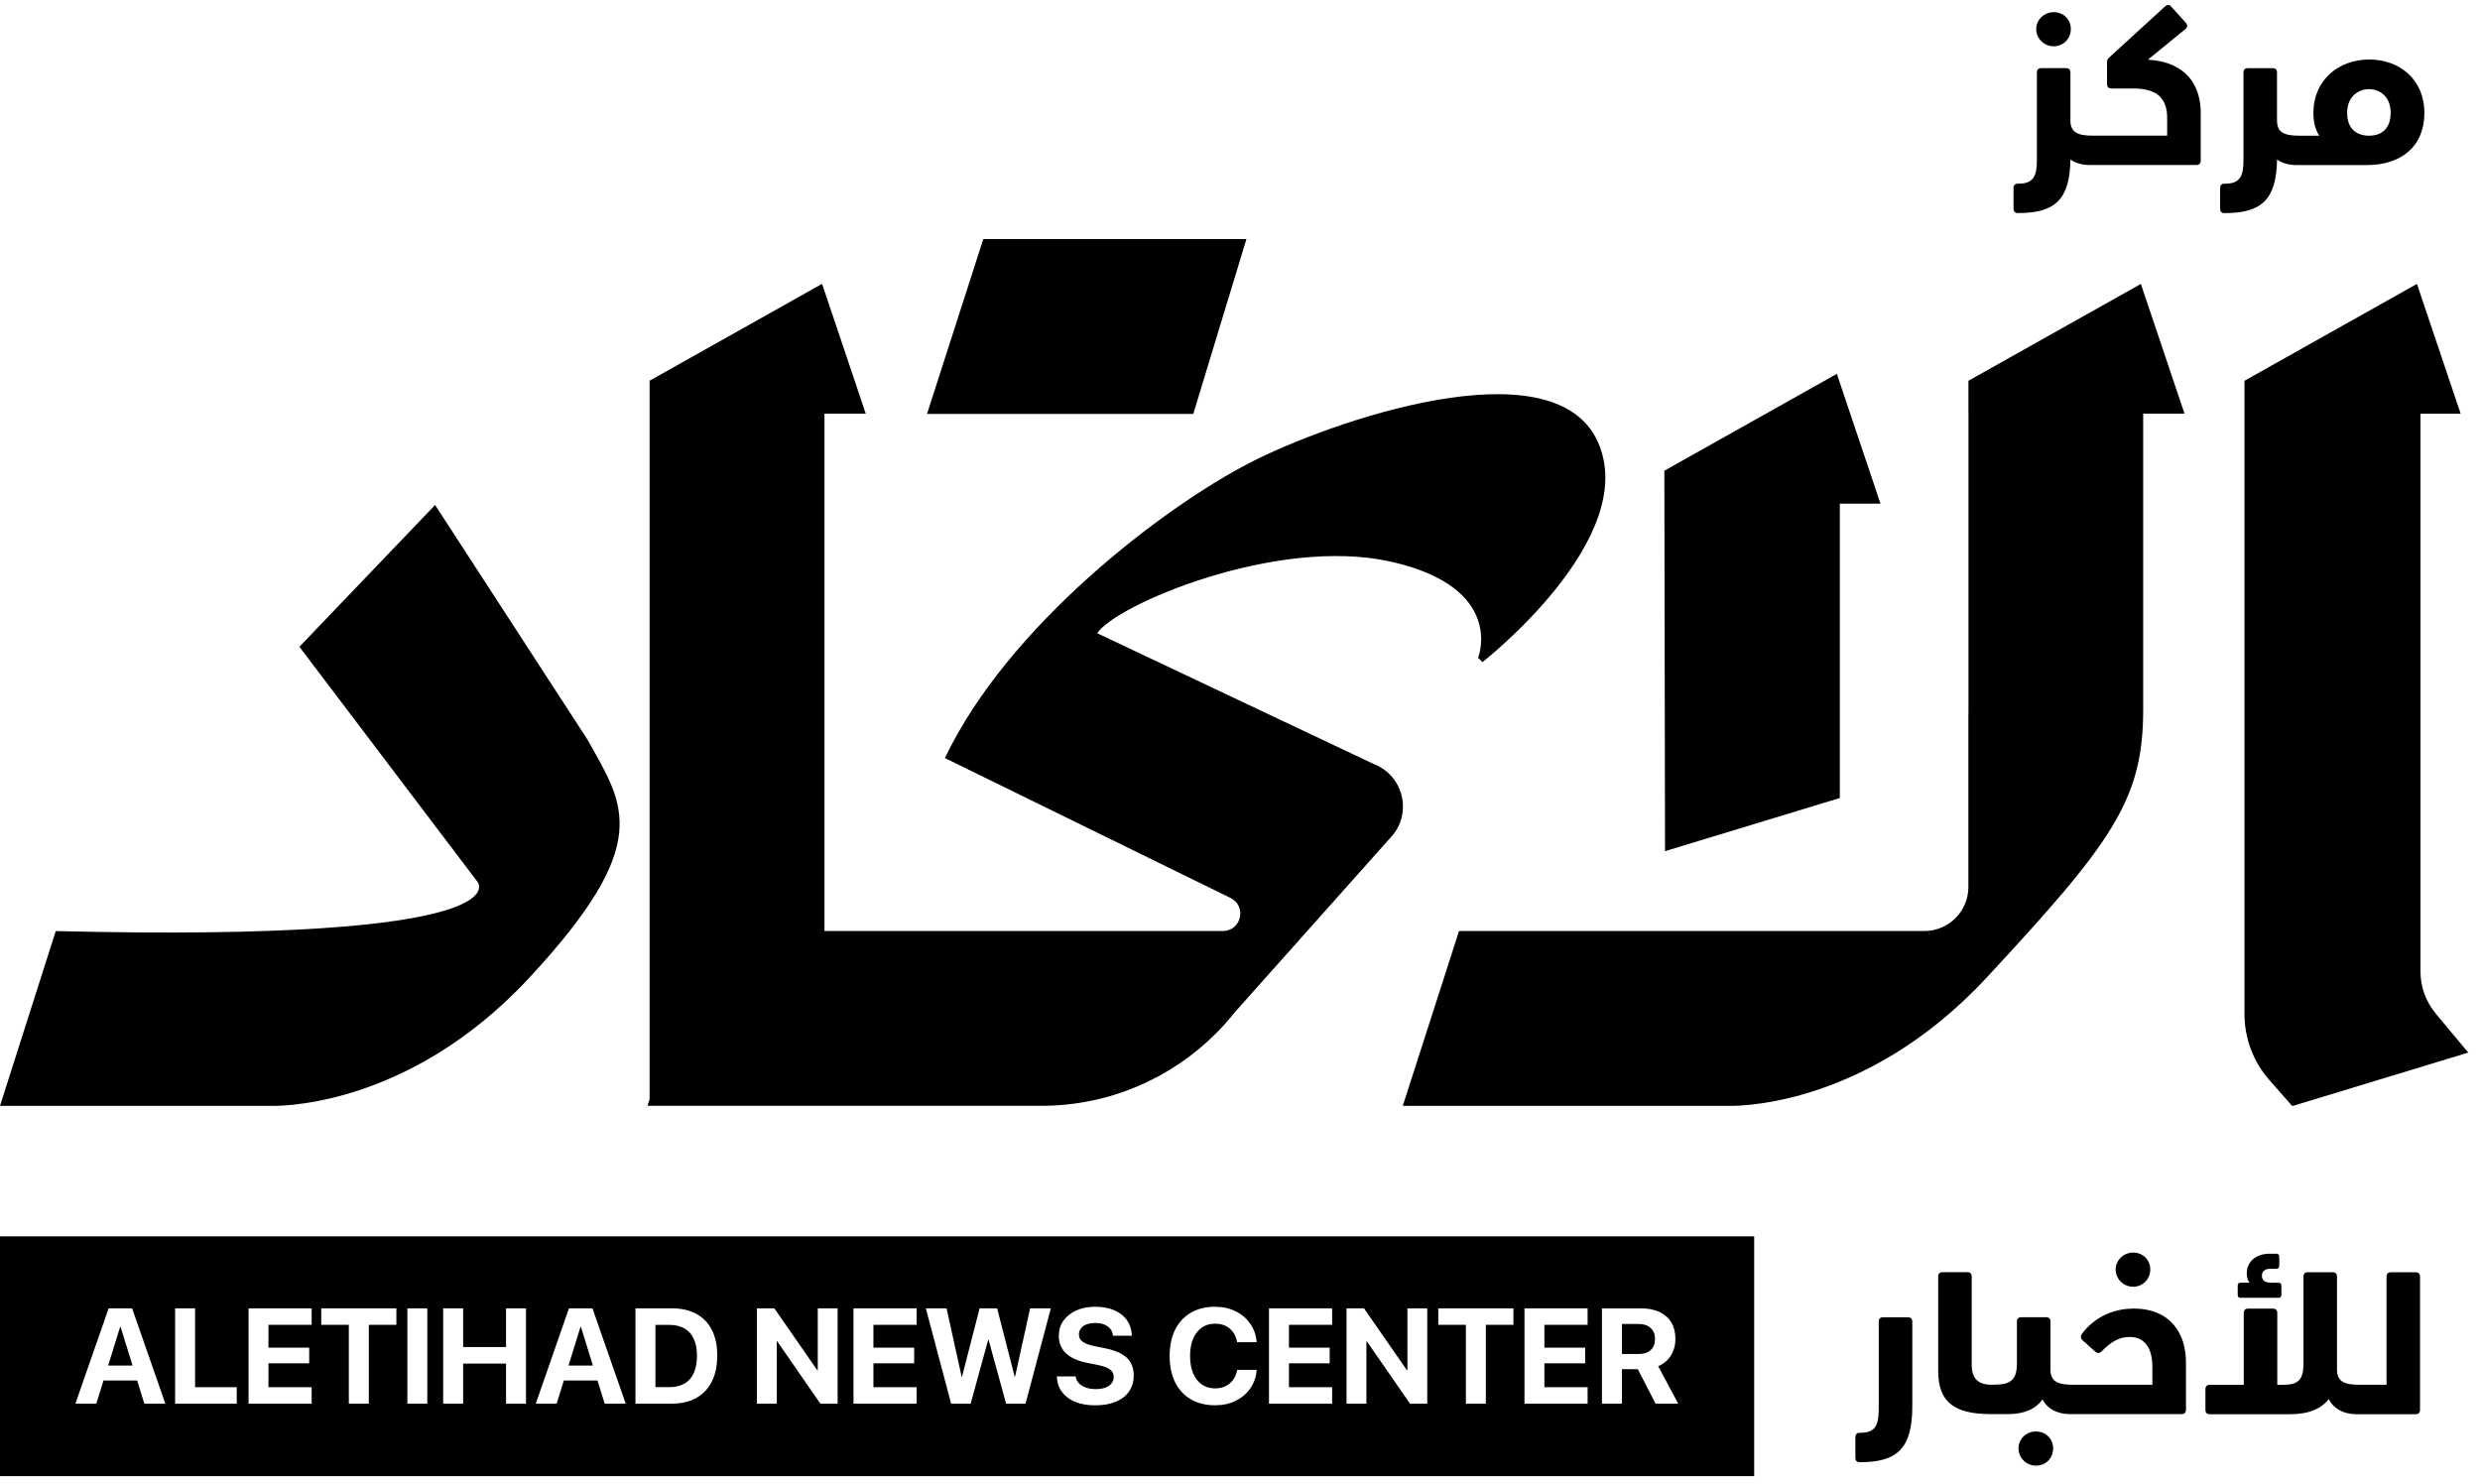
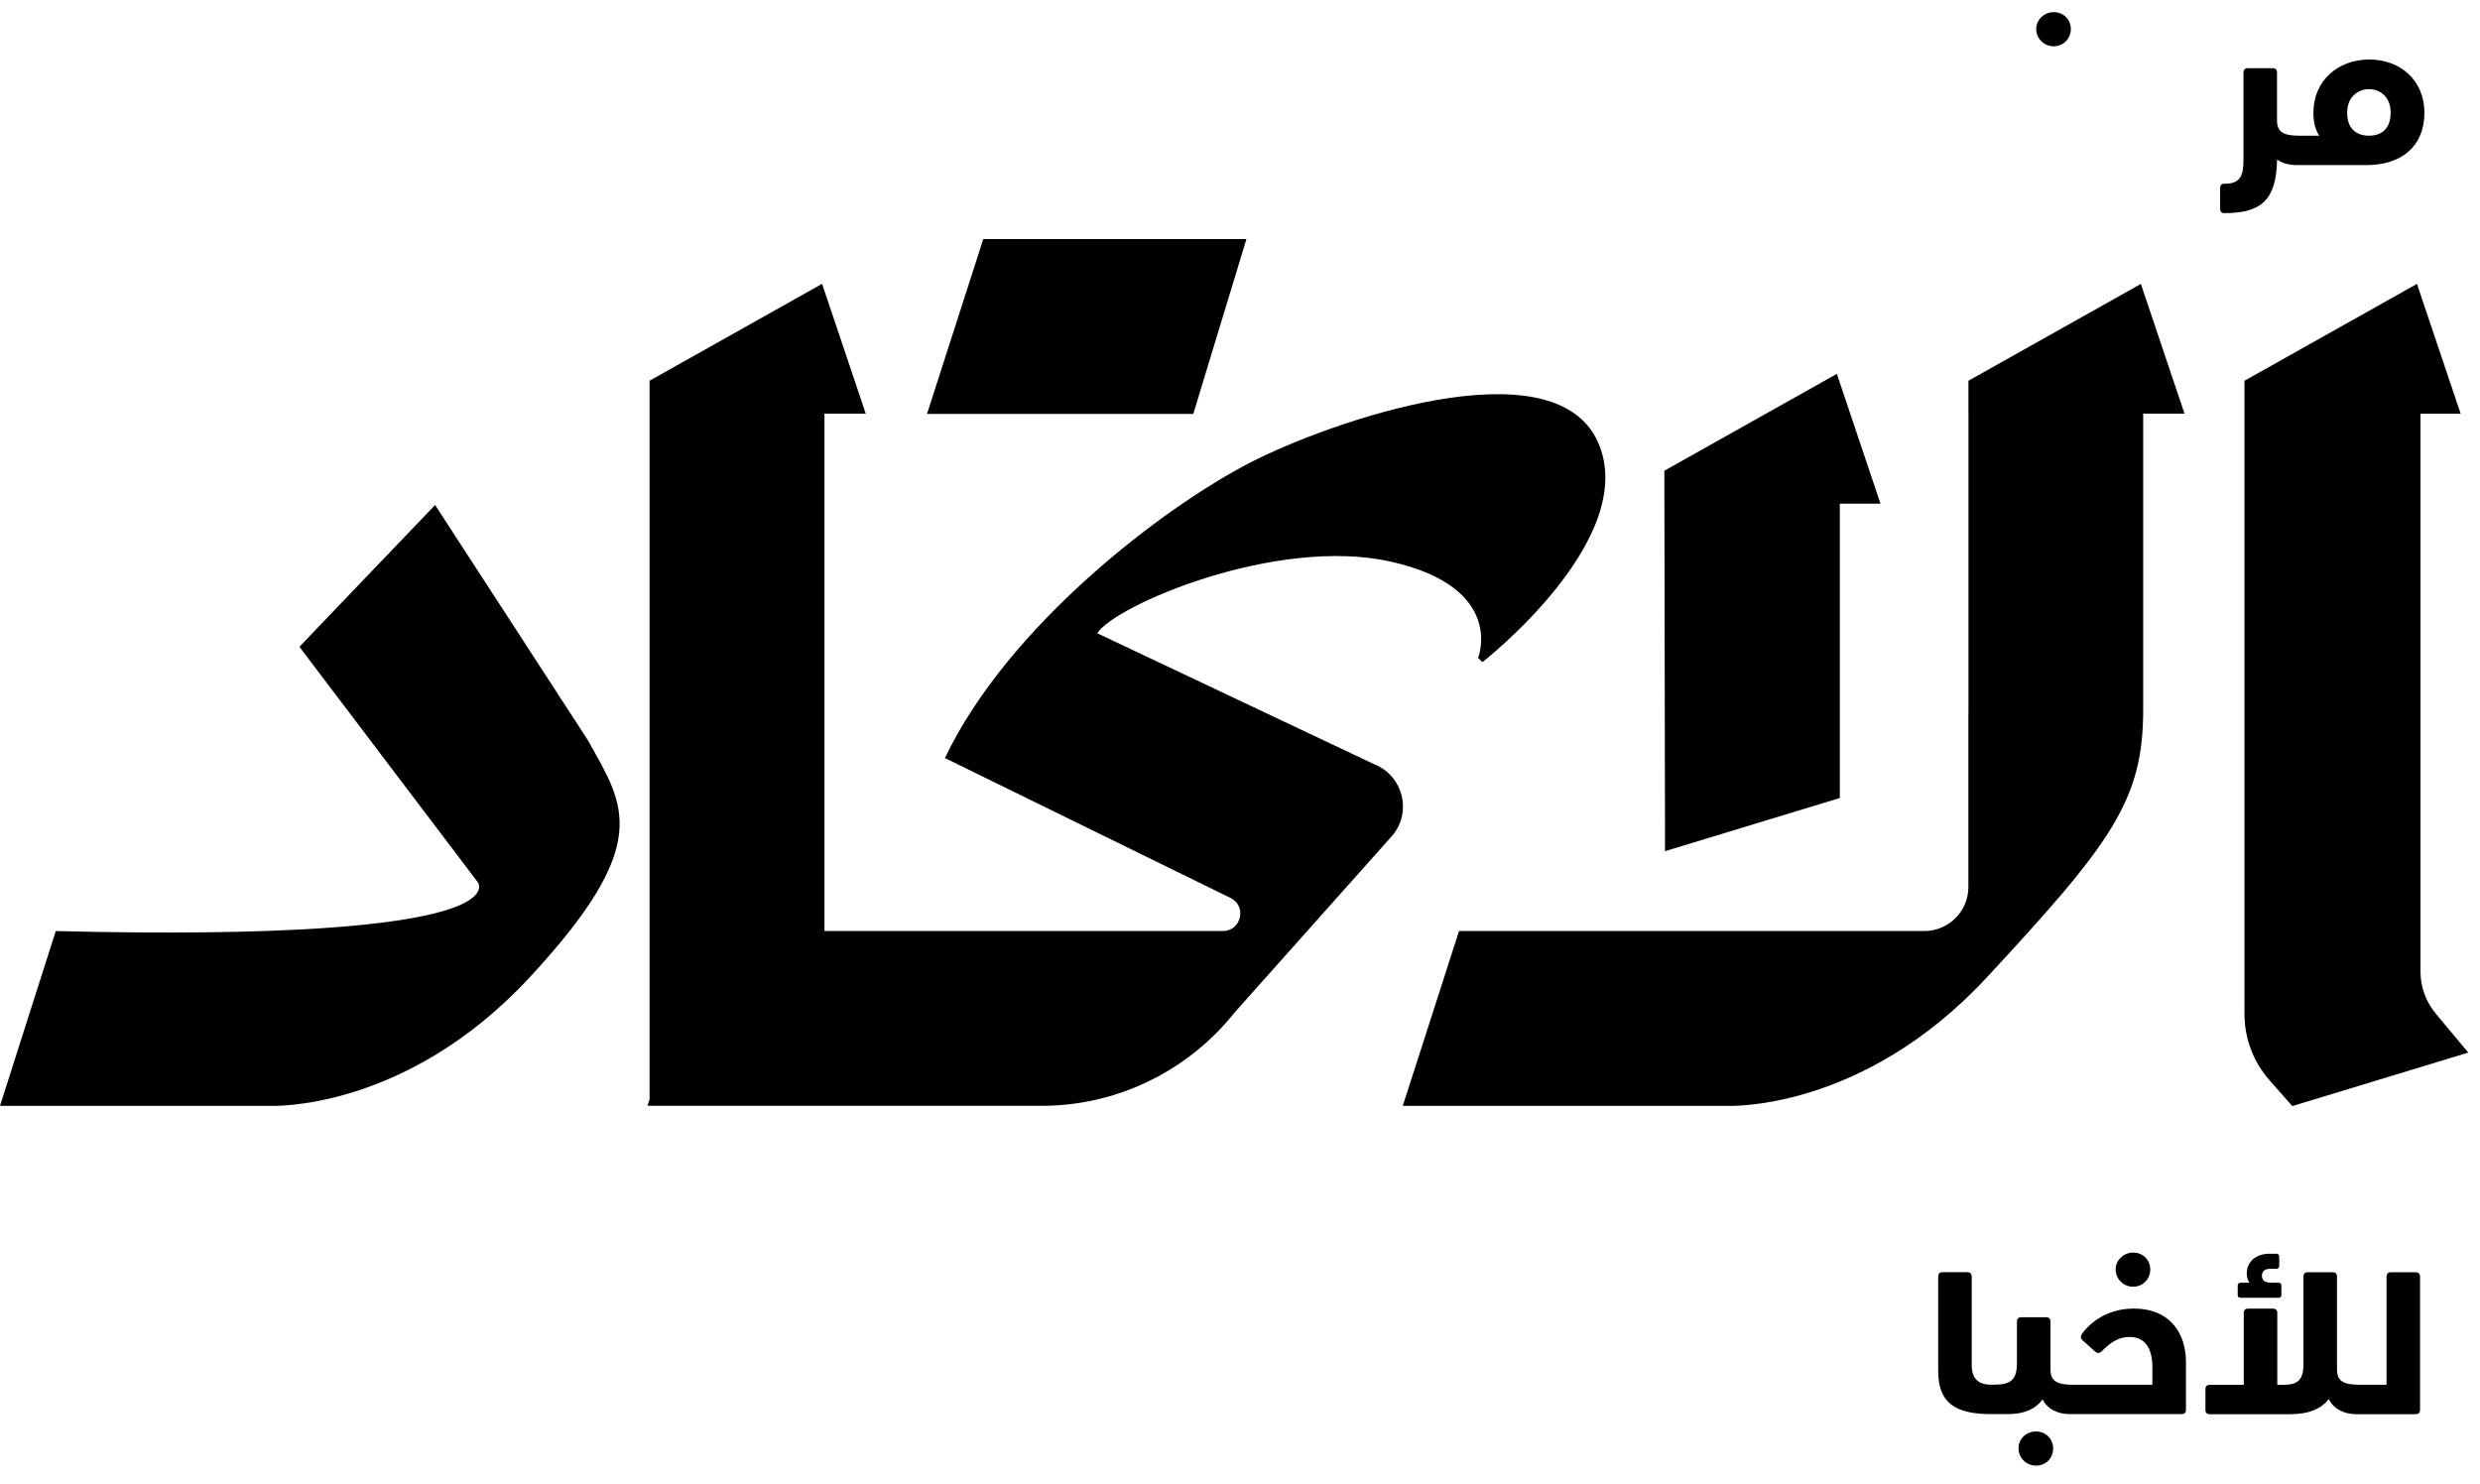
<svg xmlns="http://www.w3.org/2000/svg" width="112" height="67" viewBox="0 0 112 67" fill="none">
-   <path d="M85.041 59.491C84.915 59.491 84.846 59.56 84.846 59.686V63.654C84.846 64.358 84.689 64.708 84.025 64.708H83.987C83.861 64.708 83.791 64.777 83.791 64.903V65.842C83.791 65.968 83.861 66.037 83.987 66.037C85.697 66.037 86.362 65.412 86.362 63.497V59.686C86.362 59.56 86.293 59.491 86.167 59.491H85.041Z" fill="black" />
  <path d="M91.95 64.649C91.5 64.649 91.158 64.991 91.158 65.41C91.158 65.83 91.5 66.192 91.95 66.192C92.4 66.192 92.722 65.85 92.722 65.41C92.722 64.971 92.38 64.649 91.95 64.649Z" fill="black" />
  <path d="M96.337 58.112C96.767 58.112 97.109 57.77 97.109 57.331C97.109 56.891 96.767 56.569 96.337 56.569C95.908 56.569 95.545 56.911 95.545 57.331C95.545 57.75 95.887 58.112 96.337 58.112Z" fill="black" />
  <path d="M96.337 59.1C95.38 59.1 94.54 59.539 94.02 60.244C93.951 60.352 93.962 60.459 94.059 60.537L94.625 61.046C94.723 61.123 94.821 61.123 94.908 61.036C95.376 60.557 95.739 60.38 96.189 60.38C96.844 60.38 97.204 60.869 97.204 61.728V62.538H93.589C92.895 62.538 92.602 62.363 92.602 61.854V59.684C92.602 59.558 92.532 59.489 92.406 59.489H91.283C91.156 59.489 91.087 59.558 91.087 59.684V61.569C91.087 62.379 90.745 62.536 90.022 62.536H89.935C89.359 62.536 89.045 62.281 89.045 61.646V57.65C89.045 57.524 88.976 57.455 88.85 57.455H87.726C87.6 57.455 87.531 57.524 87.531 57.65V61.911C87.531 63.362 88.298 63.855 89.89 63.865C89.89 63.865 89.894 63.865 89.896 63.865H90.678C91.391 63.865 91.92 63.649 92.241 63.202C92.457 63.613 92.897 63.865 93.483 63.865H98.525C98.652 63.865 98.721 63.796 98.721 63.67V61.52C98.721 60.23 98.027 59.096 96.337 59.096V59.1Z" fill="black" />
  <path d="M101.184 58.611H102.904C102.981 58.611 103.03 58.562 103.03 58.485V58.055C103.03 57.978 102.981 57.929 102.904 57.929H102.562C102.328 57.929 102.151 57.852 102.151 57.616C102.151 57.41 102.297 57.302 102.513 57.302H102.806C102.884 57.302 102.933 57.253 102.933 57.176V56.746C102.933 56.669 102.884 56.62 102.806 56.62H102.503C101.878 56.62 101.467 56.983 101.467 57.51C101.467 57.646 101.495 57.793 101.585 57.929H101.184C101.107 57.929 101.058 57.978 101.058 58.055V58.485C101.058 58.562 101.107 58.611 101.184 58.611Z" fill="black" />
  <path d="M109.099 57.457H107.975C107.849 57.457 107.779 57.526 107.779 57.652V62.538H106.53C105.835 62.538 105.542 62.363 105.542 61.854V57.652C105.542 57.526 105.473 57.457 105.347 57.457H104.223C104.097 57.457 104.028 57.526 104.028 57.652V61.591C104.028 62.345 103.755 62.54 103.128 62.54H102.845V59.295C102.845 59.169 102.776 59.1 102.65 59.1H101.526C101.4 59.1 101.331 59.169 101.331 59.295V62.54H99.796C99.669 62.54 99.6 62.609 99.6 62.735V63.674C99.6 63.8 99.669 63.869 99.796 63.869H103.411C104.301 63.869 104.848 63.605 105.17 63.185C105.375 63.605 105.825 63.869 106.42 63.869H109.097C109.223 63.869 109.292 63.8 109.292 63.674V57.654C109.292 57.528 109.223 57.459 109.097 57.459L109.099 57.457Z" fill="black" />
  <path d="M56.29 10.798H44.406L41.865 18.694H53.89L56.29 10.798Z" fill="black" />
  <path d="M62.091 34.529L49.556 28.6C50.315 27.356 57.639 24.195 62.832 25.369C68.025 26.546 66.753 29.709 66.753 29.709L66.948 29.904C66.948 29.904 74.11 24.323 72.164 19.964C70.161 15.48 59.986 19.077 56.477 20.883C52.514 22.92 45.509 28.274 42.675 34.236L55.571 40.553C56.32 40.919 56.06 42.047 55.225 42.047H37.234V18.682H39.099L37.126 12.819L29.336 17.194V49.65L29.242 49.941H47.036C50.059 49.941 52.862 48.72 54.901 46.684L54.906 46.68C55.207 46.379 55.492 46.059 55.758 45.724L62.9 37.713C63.767 36.649 63.359 35.047 62.087 34.525" fill="black" />
  <path d="M19.65 22.806L13.521 29.21L21.566 39.828C21.566 39.828 23.866 42.572 2.518 42.049L0 49.943H12.19C12.19 49.943 18.26 50.236 23.909 44.152C29.558 38.065 28.188 36.376 26.545 33.424L19.648 22.804L19.65 22.806Z" fill="black" />
  <path d="M109.998 45.77C109.555 45.239 109.312 44.569 109.312 43.879V18.684H111.126L109.153 12.821L101.363 17.196V45.789C101.361 46.892 101.764 47.959 102.493 48.785L103.523 49.953L111.47 47.537L109.996 45.77H109.998Z" fill="black" />
  <path d="M75.195 38.44L83.087 36.04H83.089V22.747H84.925L82.955 16.884L75.164 21.259L75.195 38.44Z" fill="black" />
  <path d="M96.687 12.821L88.897 17.196V18.684H88.899V32.213H88.895V40.056C88.895 41.156 88.003 42.047 86.904 42.047H65.892L63.351 49.943H78C78 49.943 84.07 50.236 89.719 44.15C95.37 38.063 96.789 36.136 96.789 32.06V18.682H98.656L96.683 12.819L96.687 12.821Z" fill="black" />
  <path d="M92.75 2.091C93.18 2.091 93.522 1.749 93.522 1.31C93.522 0.87 93.18 0.548 92.75 0.548C92.321 0.548 91.958 0.89 91.958 1.31C91.958 1.729 92.3 2.091 92.75 2.091Z" fill="black" />
-   <path d="M97.001 2.696L98.7 1.308C98.798 1.22 98.798 1.133 98.721 1.035L98.057 0.302C97.98 0.204 97.882 0.204 97.784 0.282L95.244 2.606C95.185 2.655 95.156 2.724 95.156 2.802V3.799C95.156 3.926 95.226 3.995 95.352 3.995H96.329C97.463 3.995 97.872 4.483 97.872 5.334V6.126H94.491C93.797 6.126 93.503 5.951 93.503 5.442V3.272C93.503 3.146 93.434 3.077 93.308 3.077H92.184C92.058 3.077 91.989 3.146 91.989 3.272V7.24C91.989 7.944 91.832 8.294 91.168 8.294H91.13C91.004 8.294 90.934 8.363 90.934 8.489V9.428C90.934 9.554 91.004 9.623 91.13 9.623C92.801 9.623 93.475 9.027 93.505 7.199C93.729 7.366 94.033 7.453 94.385 7.453H99.193C99.319 7.453 99.388 7.384 99.388 7.258V5.098C99.388 3.897 98.774 2.802 97.005 2.694L97.001 2.696Z" fill="black" />
  <path d="M106.988 2.688C105.62 2.688 104.476 3.616 104.476 5.092C104.476 5.532 104.563 5.845 104.738 6.128H103.82C103.126 6.128 102.833 5.953 102.833 5.444V3.274C102.833 3.148 102.764 3.079 102.637 3.079H101.514C101.388 3.079 101.318 3.148 101.318 3.274V7.242C101.318 7.946 101.162 8.296 100.498 8.296H100.459C100.333 8.296 100.264 8.365 100.264 8.491V9.43C100.264 9.556 100.333 9.625 100.459 9.625C102.131 9.625 102.804 9.029 102.835 7.201C103.059 7.368 103.362 7.455 103.714 7.455H106.88C108.443 7.455 109.489 6.615 109.489 5.1C109.489 3.586 108.366 2.686 106.988 2.686V2.688ZM106.988 6.128C106.411 6.128 106 5.806 106 5.092C106 4.377 106.489 4.027 106.988 4.027C107.486 4.027 107.965 4.369 107.965 5.092C107.965 5.815 107.553 6.128 106.988 6.128Z" fill="black" />
-   <path fill-rule="evenodd" clip-rule="evenodd" d="M0 55.837H79.221V66.664H0V55.837ZM49.898 60.889C50.197 60.95 50.443 61.032 50.637 61.137L50.635 61.139C50.828 61.245 50.971 61.378 51.062 61.538C51.154 61.699 51.2 61.891 51.2 62.119C51.2 62.393 51.131 62.634 50.993 62.835C50.855 63.037 50.655 63.193 50.397 63.303C50.136 63.413 49.827 63.468 49.464 63.468C49.124 63.468 48.829 63.417 48.575 63.318C48.322 63.218 48.123 63.073 47.976 62.886C47.83 62.699 47.748 62.473 47.73 62.208V62.161H48.579L48.585 62.194C48.605 62.304 48.654 62.402 48.735 62.481C48.817 62.56 48.923 62.623 49.051 62.668C49.179 62.713 49.322 62.735 49.489 62.735C49.656 62.735 49.8 62.713 49.92 62.668C50.04 62.623 50.134 62.56 50.199 62.477C50.264 62.393 50.297 62.298 50.297 62.186C50.297 62.039 50.242 61.925 50.126 61.844C50.01 61.762 49.82 61.693 49.554 61.64L49.1 61.549C48.676 61.465 48.357 61.321 48.141 61.117C47.925 60.913 47.817 60.651 47.817 60.323C47.819 60.061 47.889 59.833 48.031 59.637C48.173 59.442 48.367 59.291 48.613 59.181C48.859 59.071 49.128 59.016 49.46 59.016C49.792 59.016 50.079 59.069 50.321 59.173C50.563 59.277 50.753 59.423 50.887 59.611C51.021 59.8 51.097 60.02 51.113 60.272V60.325H50.264L50.258 60.289C50.244 60.175 50.201 60.079 50.132 59.999C50.063 59.92 49.969 59.857 49.857 59.814C49.745 59.772 49.617 59.749 49.464 59.749C49.312 59.749 49.177 59.772 49.067 59.814C48.957 59.857 48.872 59.92 48.813 59.998C48.754 60.077 48.725 60.166 48.725 60.27C48.725 60.409 48.782 60.519 48.898 60.6C49.014 60.681 49.195 60.749 49.442 60.797L49.898 60.889ZM3.406 63.391L4.906 59.087H5.966L7.467 63.391H6.518L6.194 62.347H4.674L4.35 63.391H3.406ZM5.427 59.922L4.883 61.673H5.987L5.445 59.922H5.427ZM7.908 59.087H8.81V62.648H10.691V63.391H7.908V59.087ZM11.225 63.391H14.074V62.648H12.124V61.569H13.964V60.863H12.124V59.831H14.074V59.087H11.225V63.391ZM15.754 59.831H14.508V59.087H17.901V59.831H16.656V63.391H15.754V59.831ZM19.298 59.087H18.398V63.391H19.298V59.087ZM20.916 60.836H22.854V59.087H23.754V63.391H22.854V61.581H20.916V63.391H20.014V59.087H20.916V60.836ZM25.696 59.087L24.196 63.391H25.14L25.464 62.347H26.984L27.308 63.391H28.257L26.756 59.087H25.696ZM25.674 61.673L26.217 59.922H26.235L26.777 61.673H25.674ZM30.341 59.087C30.773 59.087 31.141 59.171 31.447 59.336H31.445C31.75 59.501 31.984 59.741 32.147 60.059C32.31 60.376 32.391 60.761 32.391 61.217V61.223C32.391 61.677 32.312 62.068 32.149 62.391C31.986 62.715 31.752 62.963 31.447 63.134C31.141 63.305 30.773 63.391 30.341 63.391H28.698V59.087H30.341ZM31.333 62.009C31.428 61.797 31.475 61.536 31.475 61.227H31.477V61.221C31.477 60.924 31.428 60.671 31.331 60.464C31.233 60.256 31.092 60.099 30.907 59.993C30.722 59.888 30.498 59.835 30.235 59.835H29.6V62.646H30.235C30.504 62.646 30.728 62.591 30.913 62.485C31.099 62.379 31.237 62.22 31.333 62.009ZM36.931 61.885H36.912L34.97 59.087H34.182V63.391H35.08V60.576H35.099L37.049 63.391H37.828V59.087H36.931V61.885ZM41.395 63.391H38.545V59.087H41.395V59.831H39.445V60.863H41.285V61.569H39.445V62.648H41.395V63.391ZM45.841 62.172H45.824L45.031 59.087H44.241L43.447 62.172H43.428L42.748 59.087H41.812L42.954 63.391H43.836L44.627 60.511H44.646L45.436 63.391H46.315L47.457 59.087H46.521L45.841 62.172ZM55.87 61.895C55.832 62.066 55.769 62.212 55.677 62.332C55.585 62.453 55.471 62.544 55.337 62.607C55.203 62.67 55.048 62.703 54.875 62.703C54.647 62.703 54.447 62.644 54.276 62.526C54.108 62.408 53.975 62.239 53.883 62.019C53.792 61.799 53.745 61.538 53.745 61.237C53.745 60.934 53.792 60.675 53.883 60.46C53.975 60.244 54.108 60.075 54.276 59.957C54.445 59.839 54.645 59.78 54.875 59.78C55.054 59.78 55.211 59.812 55.345 59.877C55.48 59.943 55.591 60.034 55.679 60.152C55.767 60.27 55.828 60.407 55.86 60.568L55.872 60.618H56.752V60.588C56.721 60.285 56.626 60.014 56.459 59.778C56.292 59.541 56.076 59.354 55.803 59.22C55.53 59.086 55.221 59.016 54.873 59.016C54.453 59.016 54.089 59.106 53.784 59.283C53.476 59.462 53.24 59.715 53.073 60.046C52.906 60.378 52.823 60.775 52.823 61.237C52.823 61.703 52.906 62.1 53.073 62.432C53.24 62.764 53.476 63.02 53.784 63.197C54.091 63.375 54.453 63.466 54.873 63.466C55.221 63.466 55.53 63.399 55.803 63.265C56.076 63.13 56.294 62.945 56.461 62.709C56.628 62.473 56.723 62.202 56.752 61.899V61.866H55.874L55.868 61.897L55.87 61.895ZM60.161 63.391H57.309V59.087H60.161V59.831H58.211V60.863H60.05V61.569H58.211V62.648H60.161V63.391ZM63.561 61.885H63.541L61.599 59.087H60.811V63.391H61.709V60.576H61.727L63.677 63.391H64.457V59.087H63.561V61.885ZM66.201 59.831H64.955V59.087H68.349V59.831H67.103V63.391H66.201V59.831ZM68.848 63.391H71.698V62.648H69.747V61.569H71.588V60.863H69.747V59.831H71.698V59.087H68.848V63.391ZM75.453 61.227C75.313 61.447 75.124 61.604 74.885 61.697V61.699L75.791 63.393H74.767L73.967 61.836H73.247V63.393H72.347V59.09H74.124C74.448 59.09 74.722 59.145 74.953 59.255C75.183 59.364 75.358 59.523 75.48 59.727C75.602 59.93 75.663 60.177 75.663 60.466V60.472C75.663 60.755 75.594 61.007 75.453 61.227ZM74.551 60.968C74.68 60.85 74.743 60.685 74.743 60.474V60.468C74.743 60.26 74.678 60.095 74.545 59.975C74.413 59.855 74.236 59.794 74.016 59.794H73.249V61.148H74.026C74.25 61.148 74.423 61.087 74.551 60.968Z" fill="black" />
</svg>